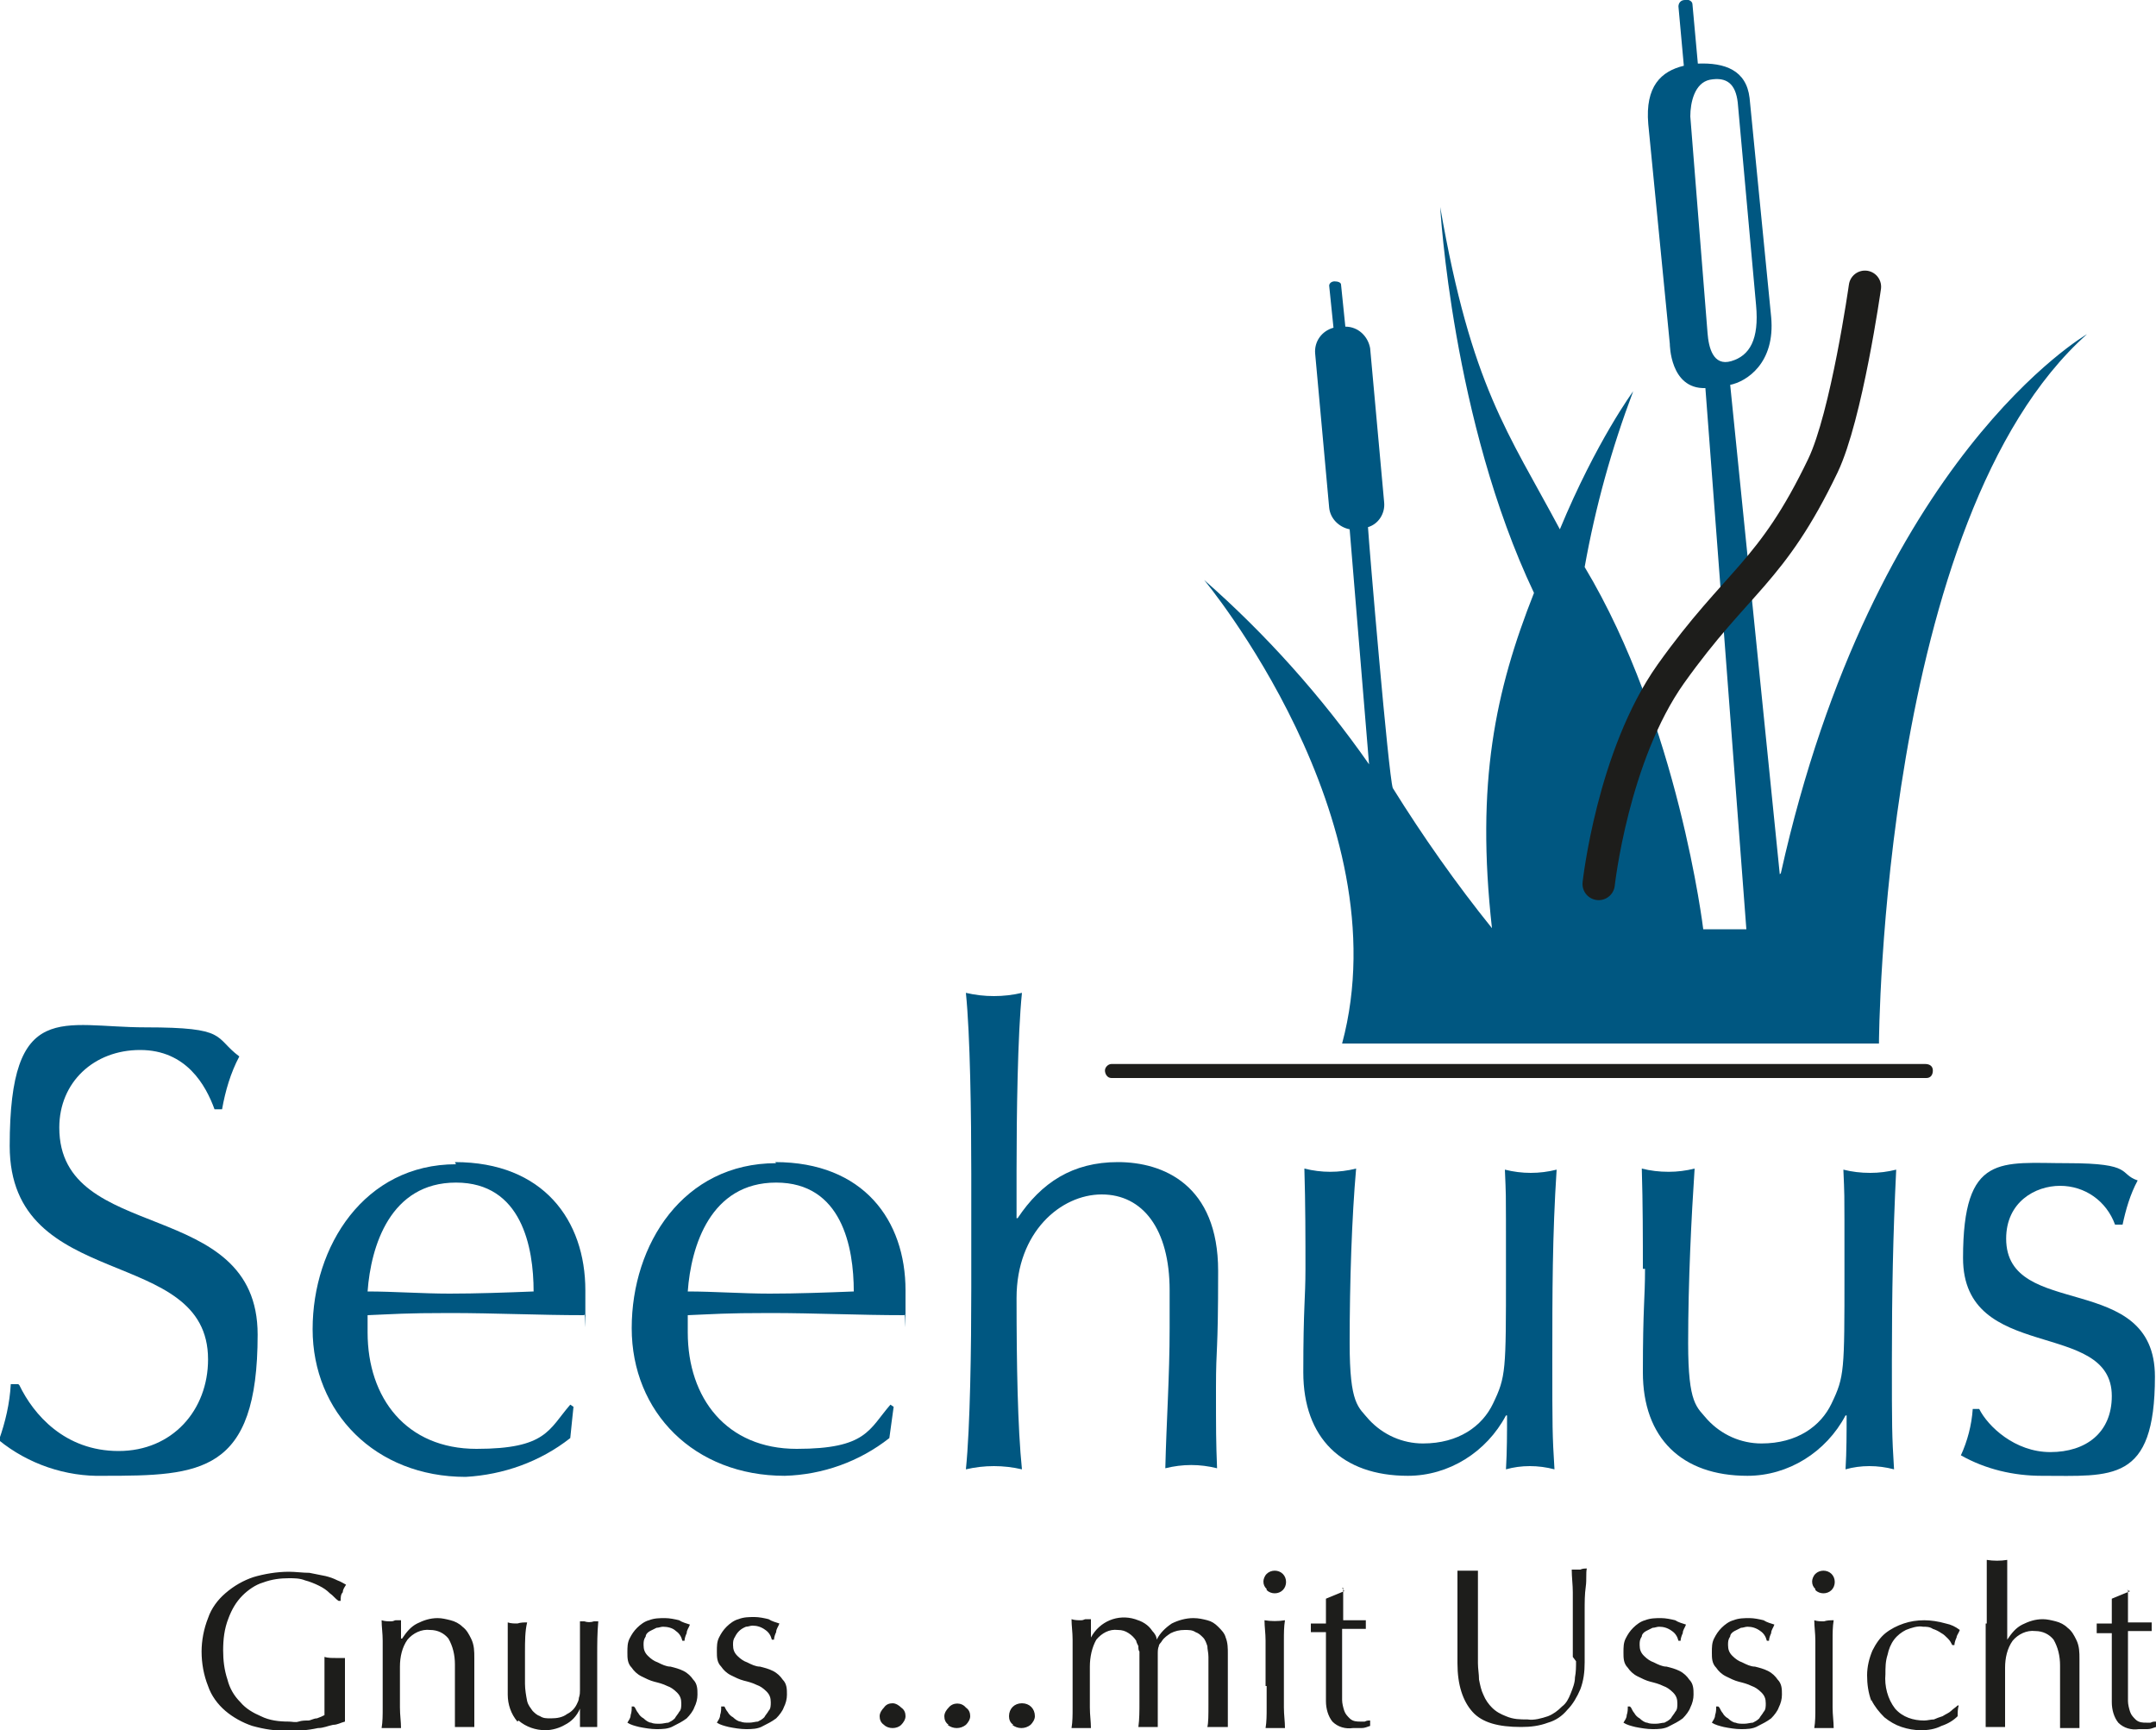
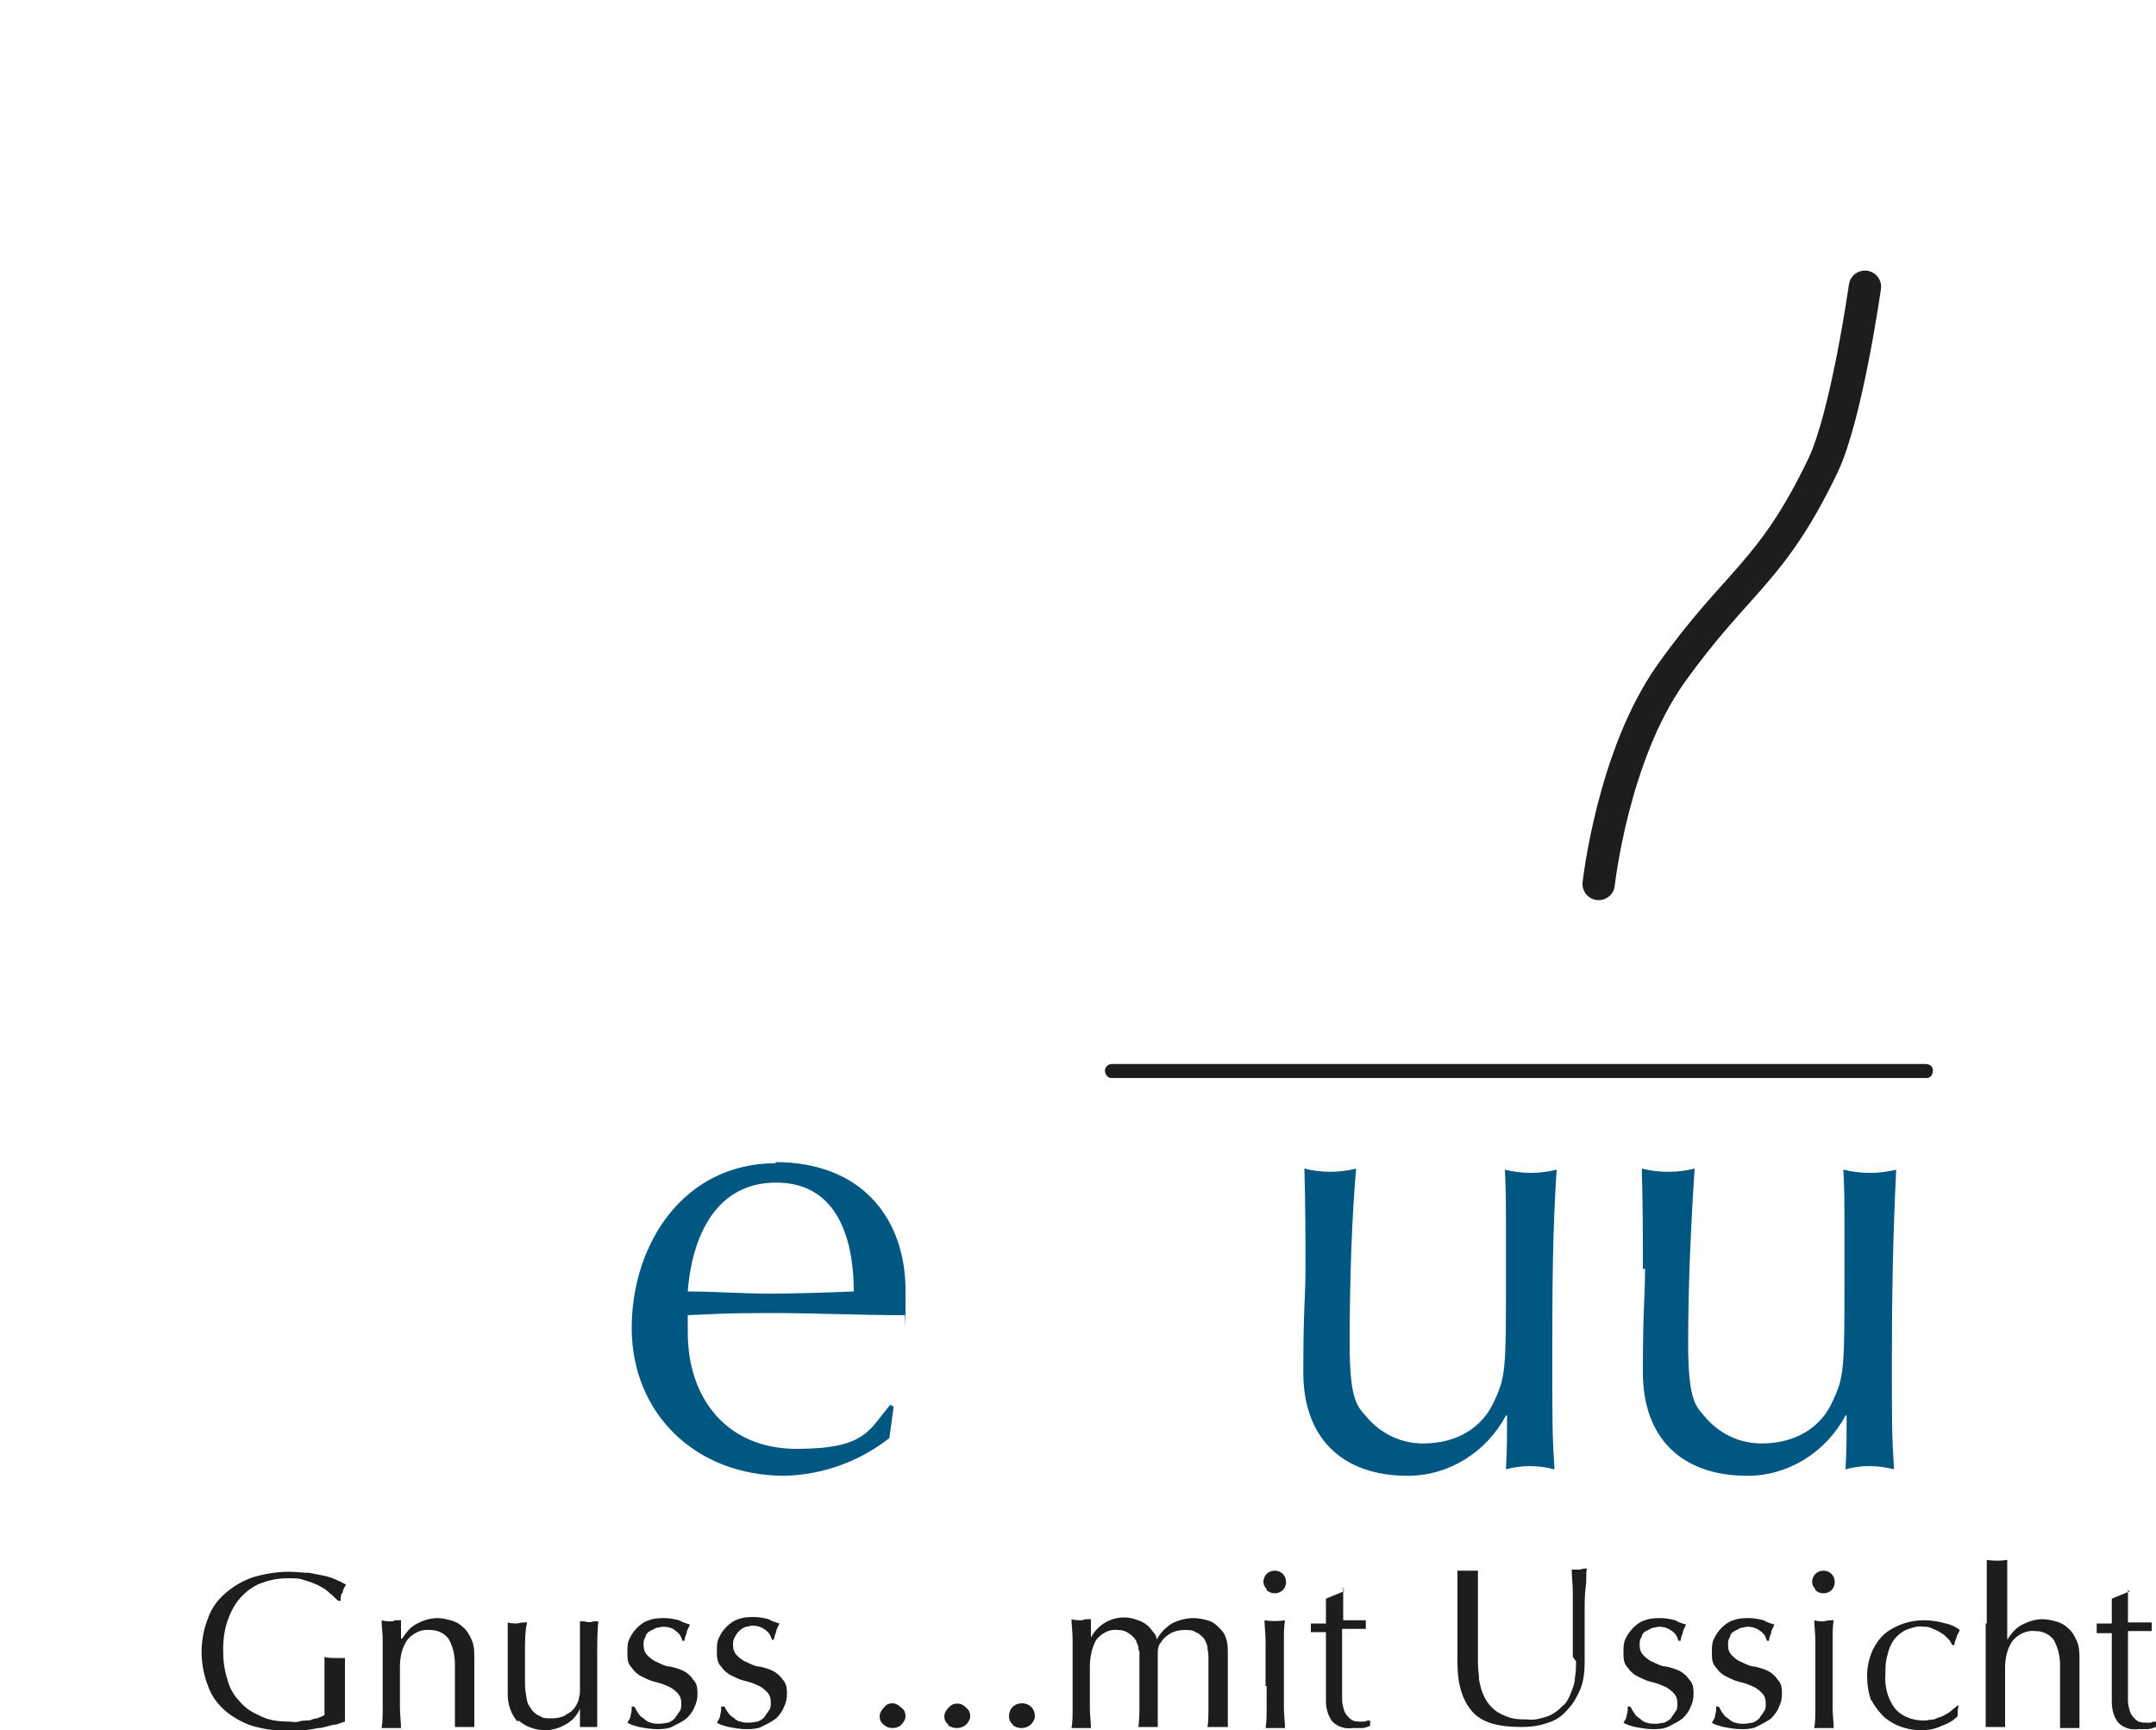
<svg xmlns="http://www.w3.org/2000/svg" id="Ebene_1" data-name="Ebene 1" version="1.1" viewBox="0 0 200 160.5">
  <defs>
    <style>
      .cls-1 {
        fill: #1d1d1b;
      }

      .cls-1, .cls-2 {
        stroke-width: 0px;
      }

      .cls-2 {
        fill: #005781;
      }

      .cls-3 {
        fill: none;
        stroke: #1d1d1b;
        stroke-linecap: round;
        stroke-width: 3px;
      }
    </style>
  </defs>
  <path class="cls-1" d="M31.4,148.5h.2c0-.3,0-.6.2-.8,0-.3.2-.5.3-.7-.2-.1-.5-.3-.8-.4-.4-.2-.7-.3-1.1-.4-.5-.1-1-.2-1.5-.3-.6,0-1.3-.1-1.9-.1-1.1,0-2.3.2-3.3.5-.9.3-1.8.8-2.6,1.5-.7.6-1.3,1.4-1.6,2.3-.4,1-.6,2.1-.6,3.1,0,1.1.2,2.2.6,3.2.3.9.9,1.7,1.6,2.3.7.6,1.6,1.1,2.5,1.4,1.1.3,2.2.5,3.3.4.4,0,.9,0,1.3,0,.5,0,1-.1,1.5-.2.5,0,.9-.2,1.4-.3.4,0,.7-.2,1.1-.3v-4.4c0-.7,0-1.2,0-1.5-.1,0-.3,0-.4,0h-.5c-.3,0-.7,0-1-.1,0,.4,0,.9,0,1.4s0,1,0,1.5v1.3c0,.4,0,.8,0,1.2-.2.1-.4.2-.7.3-.3,0-.6.2-.8.2-.3,0-.6,0-.9.1s-.6,0-.9,0c-.9,0-1.8-.1-2.6-.5-.7-.3-1.4-.7-1.9-1.3-.6-.6-1-1.3-1.2-2.1-.3-.9-.4-1.8-.4-2.7,0-1,.1-2,.5-3,.3-.8.7-1.5,1.3-2.1.5-.5,1.2-1,1.9-1.2.8-.3,1.6-.4,2.4-.4.5,0,1,0,1.5.2.4.1.9.3,1.3.5.4.2.7.4,1,.7.3.2.5.5.8.7h0ZM42.2,154.4v1.3c0,.8,0,1.6,0,2.3s0,1.5,0,2.2c.3,0,.6,0,.9,0,.3,0,.6,0,.9,0v-2.6c0-.7,0-1.4,0-2s0-1.2,0-1.8c0-.6,0-1.2-.3-1.8-.2-.4-.4-.8-.8-1.1-.3-.3-.7-.5-1.1-.6-.4-.1-.8-.2-1.2-.2-.7,0-1.3.2-1.9.5-.6.3-1,.8-1.4,1.4h-.1c0-.6,0-1.1,0-1.7h-.5c-.1,0-.2.1-.4.1-.3,0-.6,0-.9-.1,0,.6.1,1.2.1,1.9s0,1.3,0,2v2.2c0,.6,0,1.3,0,2s0,1.3-.1,1.9c.3,0,.6,0,.9,0s.6,0,.9,0c0-.6-.1-1.2-.1-1.9s0-1.3,0-2v-1.8c0-.9.2-1.8.7-2.5.5-.6,1.3-1,2.1-.9.7,0,1.3.3,1.7.8.4.7.6,1.5.6,2.4h0ZM48.1,159.6c.7.6,1.6.9,2.5.9.6,0,1.3-.2,1.8-.5.6-.3,1.1-.8,1.4-1.5h0v1.3c0,.1,0,.3,0,.4.5,0,1.1,0,1.6,0,0-.6,0-1.2,0-1.7s0-1.2,0-1.8v-3.2c0-1,0-2,.1-3.1h-.4c-.3.1-.6.1-.9,0h-.4c0,.2,0,.4,0,.7s0,.6,0,.9v3.7c0,.5,0,.8,0,1.1,0,.2,0,.4-.1.7,0,.2-.1.4-.2.6-.2.4-.5.7-.9.9-.4.3-.9.4-1.5.4-.4,0-.7,0-1-.2-.3-.1-.5-.3-.7-.5-.2-.3-.4-.5-.5-.9-.1-.5-.2-1.1-.2-1.6,0-1,0-2.1,0-3s0-1.9.2-2.7c-.3,0-.6,0-.9.1-.3,0-.6,0-.9-.1,0,.6,0,1.2,0,1.7s0,1.1,0,1.6,0,1,0,1.5,0,1.2,0,1.9c0,.9.3,1.8.9,2.5h0ZM58.8,158.3h-.2c0,.3,0,.5-.1.8,0,.3-.2.5-.3.7.3.2.7.3,1.1.4.5.1,1.1.2,1.6.2.5,0,1.1,0,1.6-.3.4-.2.8-.4,1.2-.7.3-.3.6-.7.7-1,.2-.4.3-.8.3-1.2,0-.5,0-1-.4-1.4-.2-.3-.5-.6-.9-.8-.4-.2-.8-.3-1.2-.4-.4,0-.8-.2-1.2-.4-.3-.1-.6-.3-.9-.6-.3-.3-.4-.6-.4-1,0-.3,0-.5.2-.8,0-.2.2-.4.4-.5.2-.1.4-.2.6-.3.2,0,.4-.1.6-.1.4,0,.9.1,1.2.4.3.2.5.5.6.9h.2c0-.2.1-.5.2-.7,0-.3.2-.5.3-.8-.3-.1-.7-.2-1-.4-.4-.1-.9-.2-1.3-.2-.5,0-1,0-1.5.2-.4.1-.8.4-1.1.7-.3.3-.5.6-.7,1-.2.4-.2.8-.2,1.3,0,.5,0,1,.4,1.4.2.3.5.6.9.8.4.2.8.4,1.2.5.4.1.8.2,1.2.4.3.1.6.3.9.6.3.3.4.6.4,1,0,.3,0,.6-.2.8-.1.2-.3.4-.4.6-.2.2-.4.3-.6.4-.2,0-.5.1-.8.1-.3,0-.6,0-.8-.1-.2,0-.5-.2-.7-.4-.2-.1-.4-.3-.5-.5-.1-.1-.2-.3-.3-.5h0ZM67.1,158.3h-.2c0,.3,0,.5-.1.8,0,.3-.2.5-.3.7.3.2.7.3,1.1.4.5.1,1.1.2,1.6.2.5,0,1.1,0,1.6-.3.4-.2.8-.4,1.2-.7.3-.3.6-.7.7-1,.2-.4.3-.8.3-1.2,0-.5,0-1-.4-1.4-.2-.3-.5-.6-.9-.8-.4-.2-.8-.3-1.2-.4-.4,0-.8-.2-1.2-.4-.3-.1-.6-.3-.9-.6-.3-.3-.4-.6-.4-1,0-.3,0-.5.2-.8.2-.4.5-.7,1-.9.2,0,.4-.1.6-.1.4,0,.8.1,1.2.4.3.2.5.5.6.9h.2c0-.2.1-.5.2-.7,0-.3.2-.5.3-.8-.3-.1-.7-.2-1-.4-.4-.1-.9-.2-1.3-.2-.5,0-1,0-1.5.2-.4.1-.8.4-1.1.7-.3.3-.5.6-.7,1-.2.4-.2.8-.2,1.3,0,.5,0,1,.4,1.4.2.3.5.6.9.8.4.2.8.4,1.2.5.4.1.8.2,1.2.4.3.1.6.3.9.6.3.3.4.6.4,1,0,.3,0,.6-.2.8-.1.2-.3.4-.4.6-.2.2-.4.3-.6.4-.2,0-.5.1-.8.1-.3,0-.6,0-.8-.1-.2,0-.5-.2-.7-.4-.2-.1-.4-.3-.5-.5-.1-.1-.2-.3-.3-.5h0ZM82,160c.2.2.5.3.8.3.3,0,.6-.1.8-.3.2-.2.4-.5.4-.8,0-.3-.1-.6-.4-.8-.2-.2-.5-.4-.8-.4-.3,0-.6.1-.8.4-.2.2-.4.5-.4.8,0,.3.1.6.4.8ZM87.9,160c.5.4,1.2.4,1.7,0,.2-.2.4-.5.4-.8,0-.3-.1-.6-.4-.8-.4-.5-1.2-.5-1.6,0,0,0,0,0,0,0-.2.2-.4.5-.4.8,0,.3.1.6.4.8h0ZM93.9,160c.5.4,1.2.4,1.7,0,.2-.2.4-.5.4-.8,0-.7-.5-1.2-1.2-1.2s-1.2.5-1.2,1.2c0,.3.1.6.4.8ZM99.5,154.2v2.2c0,.6,0,1.3,0,2s0,1.3-.1,1.9c.3,0,.6,0,.9,0s.6,0,.9,0c0-.6-.1-1.2-.1-1.9s0-1.3,0-2v-1.8c0-.9.2-1.8.6-2.5.5-.6,1.2-1,2-.9.4,0,.7.1,1,.3.3.2.5.4.7.7,0,.1.1.3.2.5,0,.2,0,.4.1.5,0,.3,0,.6,0,.9v1.5c0,.8,0,1.5,0,2.3s0,1.6-.1,2.3c.3,0,.6,0,.9,0s.6,0,.9,0c0-.6,0-1.1,0-1.6s0-1,0-1.6v-2.3c0-.6,0-1,0-1.3,0-.2,0-.5.1-.7,0-.2.2-.3.3-.5.2-.3.5-.5.8-.7.4-.2.8-.3,1.3-.3.4,0,.7,0,1,.2.3.1.5.3.7.5.2.2.3.5.4.8,0,.3.1.6.1,1,0,1.9,0,3.4,0,4.4s0,1.7-.1,2.1c.2,0,.3,0,.5,0h.9c.2,0,.3,0,.5,0,0-.4,0-.8,0-1.1s0-.7,0-1.1v-1.6c0-.5,0-.9,0-1.2s0-.7,0-1,0-.5,0-.8c0-.5,0-1-.2-1.5-.1-.4-.4-.7-.7-1-.3-.3-.6-.5-1-.6-.4-.1-.8-.2-1.3-.2-.7,0-1.4.2-2,.5-.6.4-1.1.9-1.4,1.5h0c0-.3-.2-.6-.4-.8-.2-.3-.4-.5-.7-.7-.3-.2-.6-.3-.9-.4-1.6-.5-3.3.2-4.1,1.7h0c0-.6,0-1.1,0-1.7h-.5c-.1,0-.2.1-.4.1-.3,0-.6,0-.9-.1,0,.6.1,1.2.1,1.9s0,1.3,0,2h0ZM117.5,147.5c.4.4,1.1.4,1.5,0,.4-.4.4-1.1,0-1.5-.4-.4-1.1-.4-1.5,0-.2.2-.3.5-.3.7,0,.3.1.5.3.7ZM117.5,156.4c0,.6,0,1.3,0,2s0,1.3-.1,1.9c.3,0,.6,0,.9,0s.6,0,.9,0c0-.6-.1-1.2-.1-1.9s0-1.3,0-2v-2.2c0-.6,0-1.3,0-2s0-1.3.1-1.9c-.6.1-1.3.1-1.9,0,0,.6.1,1.2.1,1.9s0,1.3,0,2v2.2h0ZM124.7,147.6l-1.7.7c0,.4,0,.9,0,1.3s0,.8,0,1c-.3,0-.7,0-1.4,0,0,0,0,.1,0,.2v.4c0,0,0,.2,0,.2h1.4v2.1c0,.6,0,1.2,0,1.7s0,1,0,1.4,0,.8,0,1.2c0,.7.2,1.4.6,1.9.5.5,1.2.7,1.9.6.3,0,.6,0,.8,0,.3,0,.5-.1.8-.2v-.5c-.2,0-.3,0-.5.1-.1,0-.3,0-.4,0-.3,0-.7,0-1-.3-.2-.2-.4-.4-.5-.7-.1-.3-.2-.7-.2-1,0-.4,0-.8,0-1.2v-1.6c0-.6,0-1.2,0-1.7s0-1,0-1.4c0-.2,0-.4,0-.7h2.2c0,0,0-.1,0-.2v-.4c0,0,0-.2,0-.2-.5,0-.9,0-1.3,0h-.8c0-.5,0-1,0-1.5s0-1,0-1.5h-.1ZM146.2,154.1c0,.5,0,1-.1,1.5,0,.5-.2,1-.4,1.5-.2.5-.4.9-.8,1.2-.4.4-.8.7-1.3.9-.6.2-1.3.4-1.9.3-.7,0-1.3,0-2-.3-.5-.2-.9-.4-1.3-.8-.3-.3-.6-.7-.8-1.2-.2-.4-.3-.9-.4-1.4,0-.5-.1-1-.1-1.5v-3.7c0-.7,0-1.4,0-2s0-1.2,0-1.7,0-.9,0-1.2h-.4c-.1,0-.3,0-.4,0h-1.1c0,.5,0,1.3,0,2.2,0,.9,0,1.9,0,3.1s0,1,0,1.6,0,1.1,0,1.7c0,2,.5,3.5,1.4,4.5s2.4,1.4,4.5,1.4c.9,0,1.7-.1,2.5-.4.7-.2,1.3-.6,1.8-1.2.5-.5.9-1.2,1.2-1.9.3-.8.4-1.6.4-2.5,0-.8,0-1.5,0-2.4s0-1.6,0-2.4,0-1.5.1-2.2,0-1.3.1-1.7c-.2,0-.4,0-.6.1-.1,0-.3,0-.4,0h-.4c0,.7.1,1.4.1,2.1v6h0ZM151.2,158.3h-.2c0,.3,0,.5-.1.8,0,.3-.2.5-.3.7.3.2.7.3,1.1.4.5.1,1.1.2,1.6.2.5,0,1.1,0,1.6-.3.4-.2.8-.4,1.2-.7.3-.3.6-.7.7-1,.2-.4.3-.8.3-1.2,0-.5,0-1-.4-1.4-.2-.3-.5-.6-.9-.8-.4-.2-.8-.3-1.2-.4-.4,0-.8-.2-1.2-.4-.3-.1-.6-.3-.9-.6-.3-.3-.4-.6-.4-1,0-.3,0-.5.2-.8,0-.2.2-.4.4-.5.2-.1.4-.2.6-.3.2,0,.4-.1.6-.1.4,0,.8.1,1.2.4.3.2.5.5.6.9h.2c0-.2.1-.5.2-.7,0-.3.2-.5.3-.8-.3-.1-.7-.2-1-.4-.4-.1-.9-.2-1.3-.2-.5,0-1,0-1.5.2-.4.1-.8.4-1.1.7-.3.3-.5.6-.7,1-.2.4-.2.8-.2,1.3,0,.5,0,1,.4,1.4.2.3.5.6.9.8.4.2.8.4,1.2.5.4.1.8.2,1.2.4.3.1.6.3.9.6.3.3.4.6.4,1,0,.3,0,.6-.2.8-.1.2-.3.4-.4.6-.2.2-.4.3-.6.4-.2,0-.5.1-.8.1-.3,0-.6,0-.8-.1-.2,0-.5-.2-.7-.4-.2-.1-.4-.3-.5-.5-.1-.1-.2-.3-.3-.5h0ZM159.4,158.3h-.2c0,.3,0,.5-.1.8,0,.3-.2.5-.3.7.3.2.7.3,1.1.4.5.1,1.1.2,1.6.2.5,0,1.1,0,1.6-.3.4-.2.8-.4,1.2-.7.3-.3.6-.7.7-1,.2-.4.3-.8.3-1.2,0-.5,0-1-.4-1.4-.2-.3-.5-.6-.9-.8-.4-.2-.8-.3-1.2-.4-.4,0-.8-.2-1.2-.4-.3-.1-.6-.3-.9-.6-.3-.3-.4-.6-.4-1,0-.3,0-.5.2-.8,0-.2.2-.4.4-.5.2-.1.4-.2.6-.3.2,0,.4-.1.6-.1.4,0,.8.1,1.2.4.3.2.5.5.6.9h.2c0-.2.1-.5.2-.7,0-.3.2-.5.3-.8-.3-.1-.7-.2-1-.4-.4-.1-.9-.2-1.3-.2-.5,0-1,0-1.5.2-.4.1-.8.4-1.1.7-.3.3-.5.6-.7,1-.2.4-.2.8-.2,1.3,0,.5,0,1,.4,1.4.2.3.5.6.9.8.4.2.8.4,1.2.5.4.1.8.2,1.2.4.3.1.6.3.9.6.3.3.4.6.4,1,0,.3,0,.6-.2.8-.1.2-.3.4-.4.6-.2.2-.4.3-.6.4-.2,0-.5.1-.8.1-.3,0-.6,0-.8-.1-.2,0-.5-.2-.7-.4-.2-.1-.4-.3-.5-.5-.1-.1-.2-.3-.3-.5h0ZM168.4,147.5c.4.4,1.1.4,1.5,0,.4-.4.4-1.1,0-1.5-.4-.4-1.1-.4-1.5,0-.2.2-.3.5-.3.7,0,.3.1.5.3.7ZM168.4,156.4c0,.6,0,1.3,0,2s0,1.3-.1,1.9c.3,0,.6,0,.9,0s.6,0,.9,0c0-.6-.1-1.2-.1-1.9s0-1.3,0-2v-2.2c0-.6,0-1.3,0-2s0-1.3.1-1.9c-.3,0-.6,0-.9.1-.3,0-.6,0-.9-.1,0,.6.1,1.2.1,1.9s0,1.3,0,2v2.2ZM173.6,157.7c.3.6.7,1.1,1.2,1.6.5.4,1,.7,1.6.9.6.2,1.2.3,1.8.3.7,0,1.3-.1,1.9-.4.6-.2,1.1-.5,1.5-.9,0-.3,0-.7.1-1h-.1c-.2.2-.4.3-.6.5-.2.2-.5.3-.8.5-.3.1-.6.2-.8.3-.3,0-.6.1-.9.1-1,0-2-.3-2.7-1.1-.7-.9-1-2.1-.9-3.2,0-.6,0-1.2.2-1.8.1-.5.3-1,.6-1.4.3-.4.7-.7,1.1-.9.5-.2,1.1-.4,1.6-.3.3,0,.6,0,.9.2.3.1.5.2.8.4.2.1.4.3.6.5.2.2.3.4.4.6h.2c0-.2.1-.5.2-.7,0-.2.2-.4.3-.7-.4-.3-.8-.5-1.3-.6-.7-.2-1.4-.3-2-.3-.7,0-1.3.1-1.9.3-.6.2-1.2.5-1.7.9-.5.4-.9,1-1.2,1.6-.3.7-.5,1.5-.5,2.3,0,.8.1,1.6.4,2.4h0ZM184.2,150.6v5.3c0,.6,0,1.1,0,1.6s0,1,0,1.5,0,.9,0,1.2c.3,0,.6,0,.9,0s.6,0,.9,0c0-.3,0-.7,0-1.2s0-1,0-1.5,0-1,0-1.5,0-1,0-1.3c0-.9.2-1.8.7-2.5.5-.6,1.3-1,2.1-.9.7,0,1.3.3,1.7.8.4.7.6,1.5.6,2.4v1.3c0,.8,0,1.6,0,2.3s0,1.5,0,2.2c.3,0,.6,0,.9,0,.3,0,.6,0,.9,0,0-.2,0-.4,0-.6s0-.4,0-.7v-1.3c0-.7,0-1.4,0-2s0-1.2,0-1.8c0-.6,0-1.2-.3-1.8-.2-.4-.4-.8-.8-1.1-.3-.3-.7-.5-1.1-.6-.4-.1-.8-.2-1.2-.2-.7,0-1.3.2-1.9.5-.6.3-1,.8-1.4,1.4h0v-3.1c0-.5,0-1.1,0-1.6s0-1,0-1.5,0-.9,0-1.2c-.6.1-1.3.1-1.9,0,0,.3,0,.8,0,1.3s0,1,0,1.5c0,.5,0,1.1,0,1.6s0,1.1,0,1.5h0ZM197.6,147.6l-1.7.7c0,.4,0,.9,0,1.3s0,.8,0,1c-.3,0-.7,0-1.4,0v.2c0,0,0,.1,0,.2v.5s.4,0,.4,0h1v2.1c0,.6,0,1.2,0,1.7s0,1,0,1.4,0,.8,0,1.2c0,.7.2,1.4.6,1.9.5.5,1.2.7,1.9.6.3,0,.6,0,.8,0,.3,0,.5-.1.8-.2v-.5c-.2,0-.3,0-.5.1-.1,0-.3,0-.4,0-.3,0-.7,0-1-.3-.2-.2-.4-.4-.5-.7-.1-.3-.2-.7-.2-1,0-.4,0-.8,0-1.2v-3.2c0-.5,0-1,0-1.4s0-.6,0-.7h2.2c0,0,0-.1,0-.2v-.4c0,0,0-.2,0-.2-.5,0-.9,0-1.3,0h-.9c0-.5,0-1,0-1.5s0-1,0-1.5h-.1Z" />
  <path class="cls-1" d="M178.6,100h-75.5c-.4,0-.6-.4-.6-.7,0-.3.3-.6.6-.6h75.5c.4,0,.7.2.7.6,0,.4-.2.7-.6.7,0,0,0,0-.1,0Z" />
-   <path class="cls-2" d="M1.8,128.5c1.3,2.7,4.2,6.1,9.2,6.1s8.3-3.8,8.3-8.5c0-10.7-18.4-6.1-18.4-19.8s4.9-11,12.6-11,6.3.9,8.7,2.7c-.8,1.5-1.3,3.2-1.6,4.9h-.7c-.8-2.2-2.6-5.5-6.9-5.5s-7.5,3-7.5,7.2c0,10.9,18.4,6.3,18.4,19.2s-5.3,13.1-14.3,13.1c-3.5.1-7-1.1-9.7-3.3.6-1.7,1-3.4,1.1-5.2h.7Z" />
-   <path class="cls-2" d="M42.2,107.8c8.2,0,12.1,5.4,12.1,11.9s0,1.5-.1,2.3c-4.2,0-8.3-.2-12.5-.2s-5.1.1-7.6.2c0,.6,0,1.1,0,1.6,0,6.1,3.6,10.8,10.1,10.8s6.7-1.8,8.7-4.1l.3.2-.3,2.9c-2.8,2.2-6.2,3.4-9.7,3.6-8.4,0-14.2-6-14.2-13.7s4.8-15.3,13.3-15.3h0ZM34.1,119.8c2.4,0,5.1.2,7.6.2s5.3-.1,7.8-.2c0-4.1-1.1-10.1-7.2-10.1s-7.9,5.9-8.2,10.1Z" />
  <path class="cls-2" d="M71.9,107.8c8.2,0,12.1,5.4,12.1,11.9s0,1.5-.1,2.3c-4.2,0-8.3-.2-12.5-.2s-5.1.1-7.6.2c0,.5,0,1.1,0,1.6,0,6.1,3.6,10.8,10.1,10.8s6.7-1.8,8.7-4.1l.3.2-.4,2.9c-2.8,2.2-6.2,3.4-9.7,3.5-8.4,0-14.2-5.9-14.2-13.7s4.8-15.3,13.4-15.3h0ZM63.8,119.8c2.4,0,5.1.2,7.6.2s5.3-.1,7.8-.2c0-4.1-1.1-10.1-7.2-10.1s-7.9,5.9-8.2,10.1Z" />
-   <path class="cls-2" d="M90.1,108.9c0-5.4-.1-12.9-.5-16.8,1.7.4,3.5.4,5.2,0-.4,3.9-.5,11.4-.5,16.5v4.4h.1c2.2-3.3,5.1-5.2,9.3-5.2s9.3,2.1,9.3,10.1-.2,6.8-.2,10.8,0,5,.1,7.5c-.8-.2-1.6-.3-2.4-.3-.8,0-1.6.1-2.4.3.1-4.3.4-8.5.4-13v-3.5c0-5.7-2.5-8.9-6.3-8.9s-7.9,3.5-7.9,9.6.1,12,.5,15.9c-1.7-.4-3.5-.4-5.2,0,.4-3.9.5-11.4.5-16.8v-10.6h0Z" />
  <path class="cls-2" d="M121.1,117.7c0-2.7,0-6-.1-9.3.8.2,1.6.3,2.4.3.8,0,1.6-.1,2.4-.3-.4,4.5-.6,10.5-.6,16.2s.8,5.9,1.8,7.1c1.3,1.4,3.1,2.2,5,2.2,3.3,0,5.5-1.6,6.5-3.7,1.2-2.5,1.2-3,1.2-12.1s0-6.8-.1-9.6c.8.2,1.6.3,2.4.3.8,0,1.6-.1,2.4-.3-.4,6.1-.4,11.5-.4,17.7s0,6.9.2,10.1c-1.5-.4-3.1-.4-4.5,0,.1-1.7.1-3.4.1-5h-.1c-1.8,3.4-5.3,5.6-9.1,5.6-6.1,0-9.7-3.5-9.7-9.6s.2-6.8.2-9.6h0Z" />
  <path class="cls-2" d="M152.4,117.7c0-2.7,0-6-.1-9.3.8.2,1.6.3,2.5.3.8,0,1.6-.1,2.4-.3-.3,4.5-.6,10.5-.6,16.2s.8,5.9,1.8,7.1c1.3,1.4,3.1,2.2,5,2.2,3.3,0,5.5-1.6,6.5-3.7,1.2-2.5,1.2-3,1.2-12.1s0-6.8-.1-9.6c.8.2,1.6.3,2.5.3.8,0,1.6-.1,2.4-.3-.3,6.1-.4,11.5-.4,17.7s0,6.9.2,10.1c-1.5-.4-3.1-.4-4.5,0,.1-1.7.1-3.4.1-5h-.1c-1.8,3.4-5.3,5.6-9.1,5.6-6.1,0-9.7-3.5-9.7-9.6s.2-6.8.2-9.6h0Z" />
-   <path class="cls-2" d="M183.6,130.7c.8,1.6,3.3,4,6.6,4s5.7-1.8,5.7-5.2c0-7.2-13.8-3-13.8-12.8s3.5-8.8,9.7-8.8,4.7,1,6.5,1.6c-.7,1.3-1.1,2.7-1.4,4.1h-.7c-.8-2.2-2.8-3.6-5.1-3.6-2.3,0-5,1.5-5,4.9,0,7.6,13.8,2.9,13.8,12.8s-4,9.2-10.5,9.2c-2.6,0-5.2-.6-7.5-1.9.6-1.3,1-2.8,1.1-4.3h.7Z" />
-   <path class="cls-2" d="M165.1,81.1l-4.6-45.4c1.5-.3,4.2-2,3.8-6.3l-2-20.3c-.3-2.6-2.3-3.3-4.8-3.2l-.5-5.5c0-.3-.4-.5-.7-.4,0,0,0,0,0,0-.4,0-.6.3-.6.6l.5,5.5c-2.1.5-3.6,1.9-3.3,5.4l2,20.4s0,4.2,3.3,4.1l3.8,50.2h0c0,0-4,0-4,0,0,0-2.3-19.1-11-33.6,1-5.6,2.5-11,4.5-16.3,0,0-3.4,4.6-6.8,12.8-4.8-9-8.2-13.2-11.1-29.9,0,0,1.1,19.8,8.7,35.8-3.6,9.1-5.4,17.6-3.9,31.1-3.3-4.1-6.4-8.5-9.2-13-.4-1.2-2.2-22.5-2.3-24.2,1-.3,1.6-1.3,1.5-2.3l-1.3-14.3c-.2-1.1-1.1-2-2.3-2l-.4-3.9c0-.2-.3-.3-.6-.3s-.5.2-.5.4l.4,3.9c-1.1.3-1.8,1.3-1.7,2.4l1.3,14.3c.1,1,.9,1.8,1.9,2l1.8,21.8c-4.4-6.3-9.6-12.1-15.3-17.1,0,0,18.4,22.1,12.8,43h49.8s.2-48.8,19.3-65.8c0,0-19.8,11.4-28.4,50h0ZM158.4,30.9l-1.6-20.1c0-1.3.4-3.1,1.8-3.4,1.6-.3,2.4.4,2.6,2.1l1.7,18.8c.3,3.2-.6,4.7-2.3,5.2s-2.1-1.3-2.2-2.6h0Z" />
  <path class="cls-3" d="M148.3,82s1.3-11.9,6.7-19.5c6.2-8.7,9.3-9.3,14.1-19.3,2.2-4.6,3.9-16.6,3.9-16.6" />
</svg>